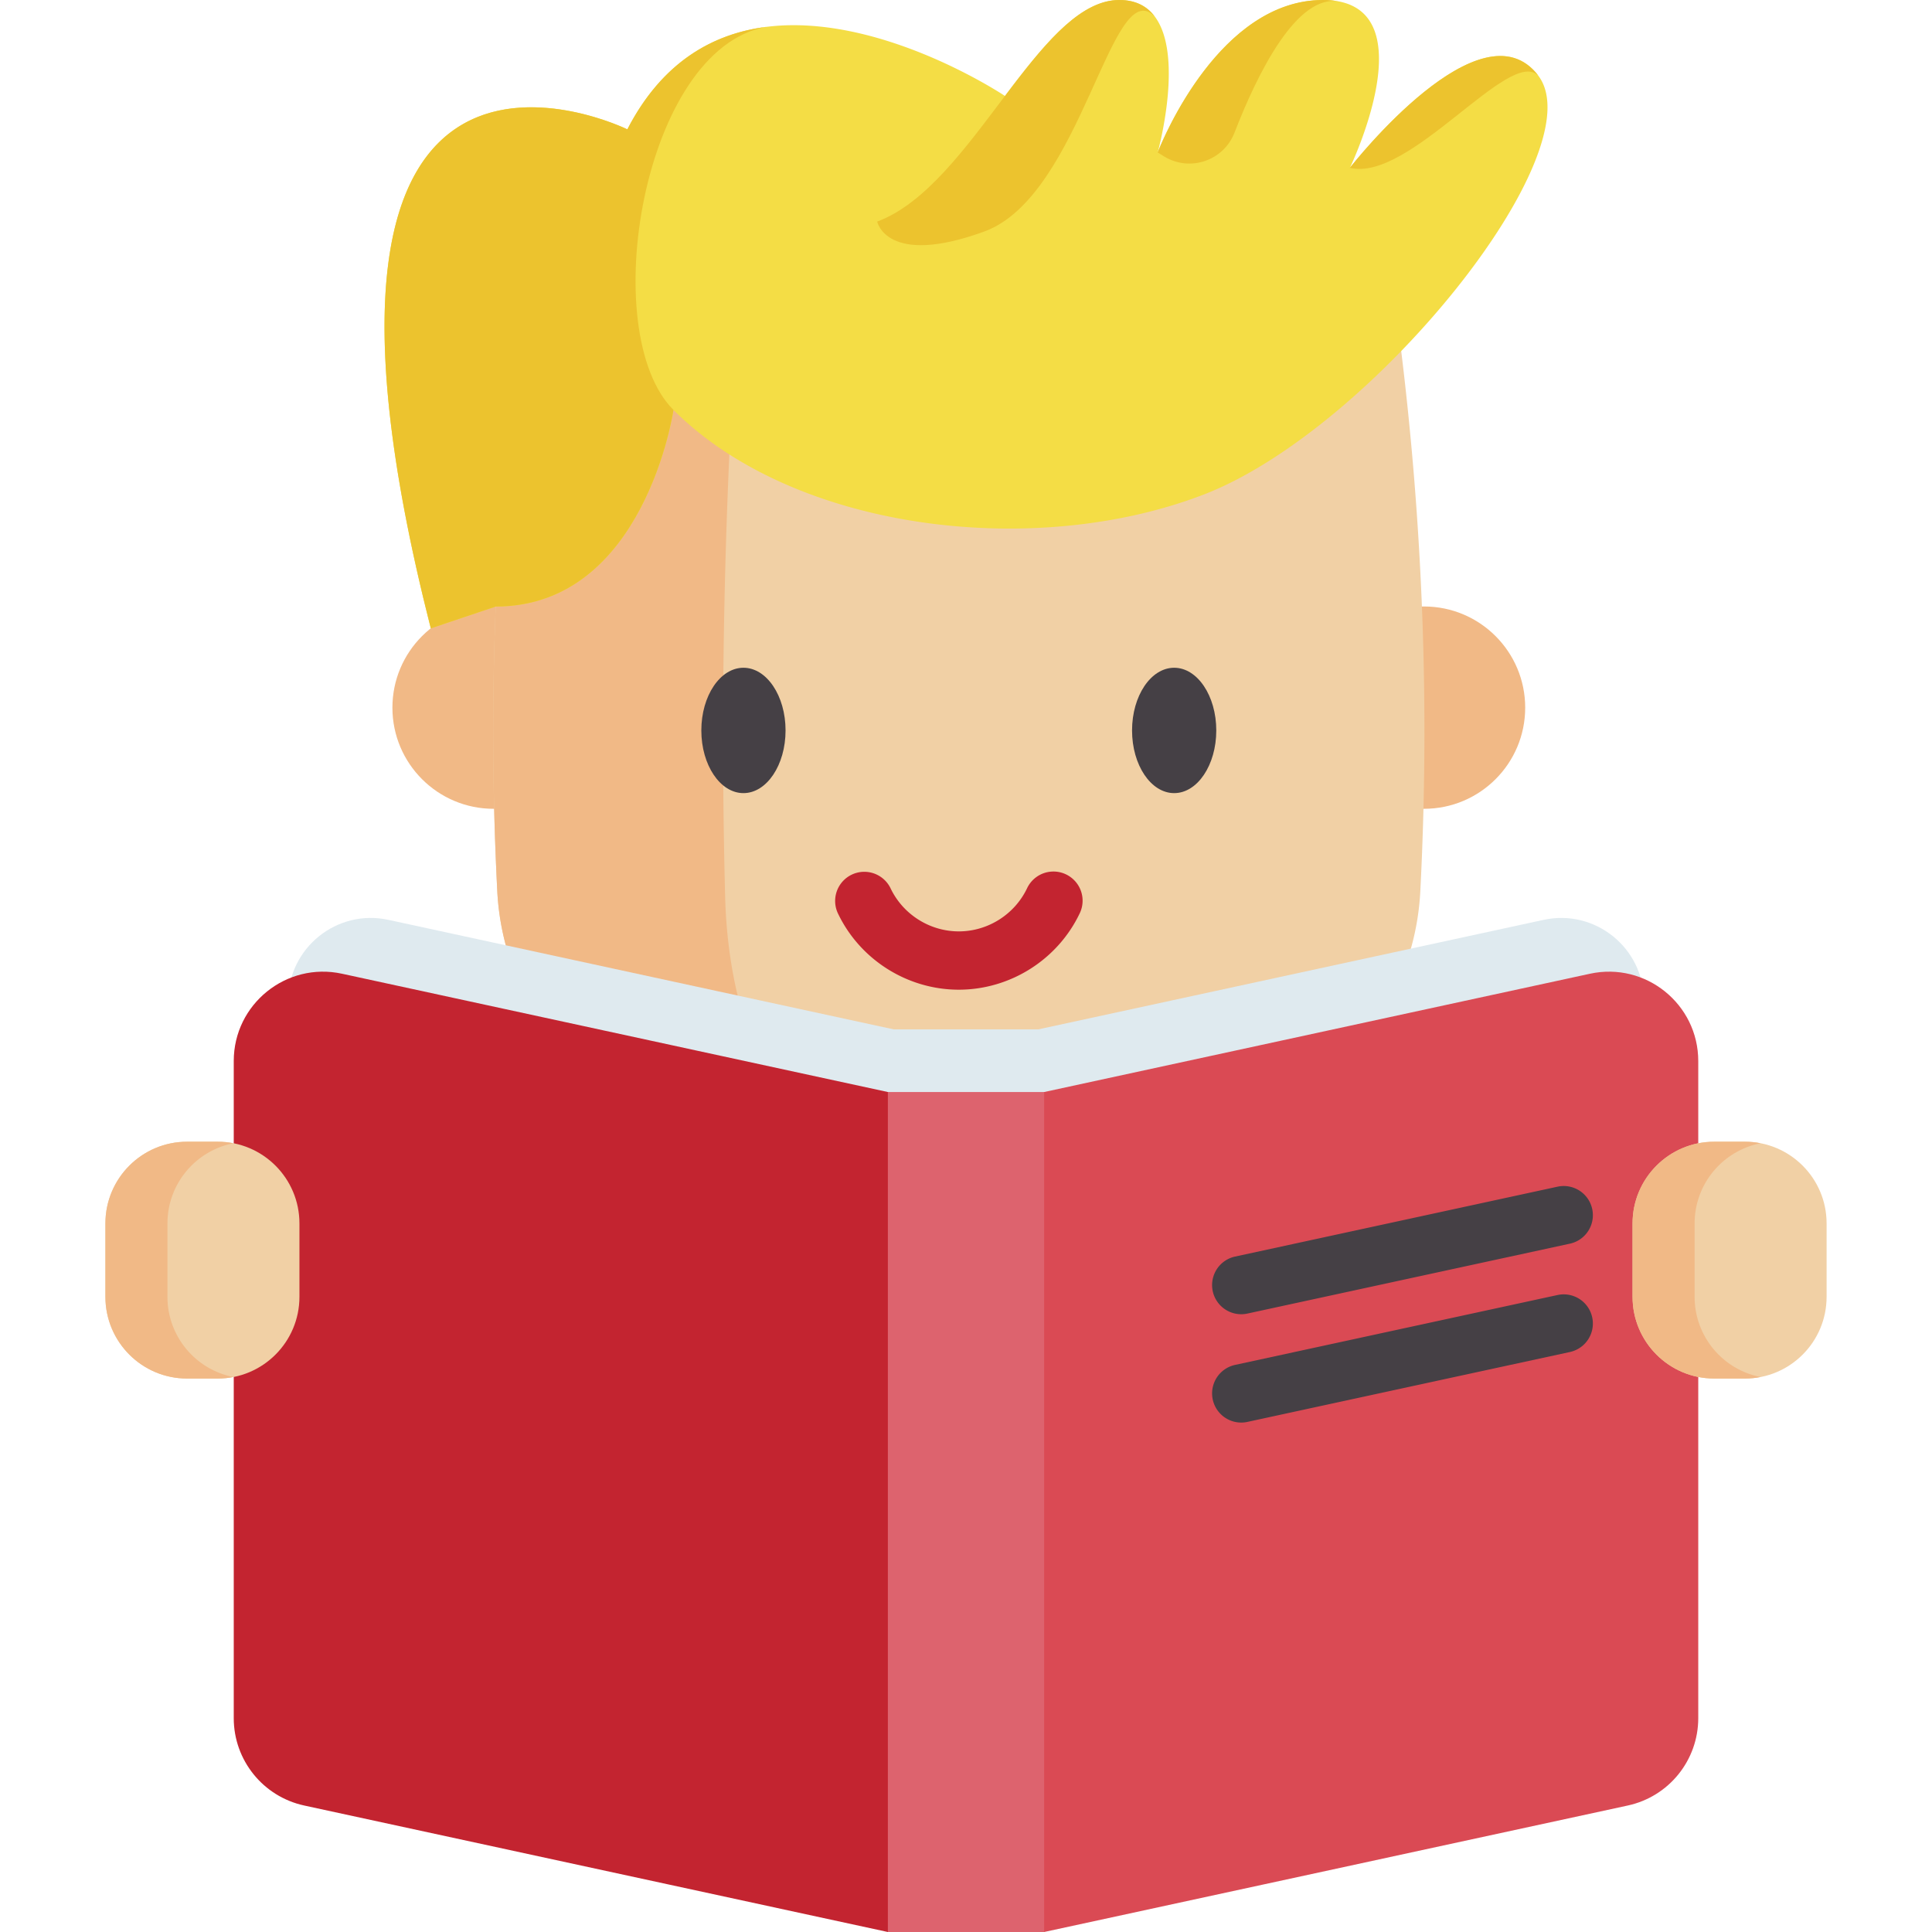
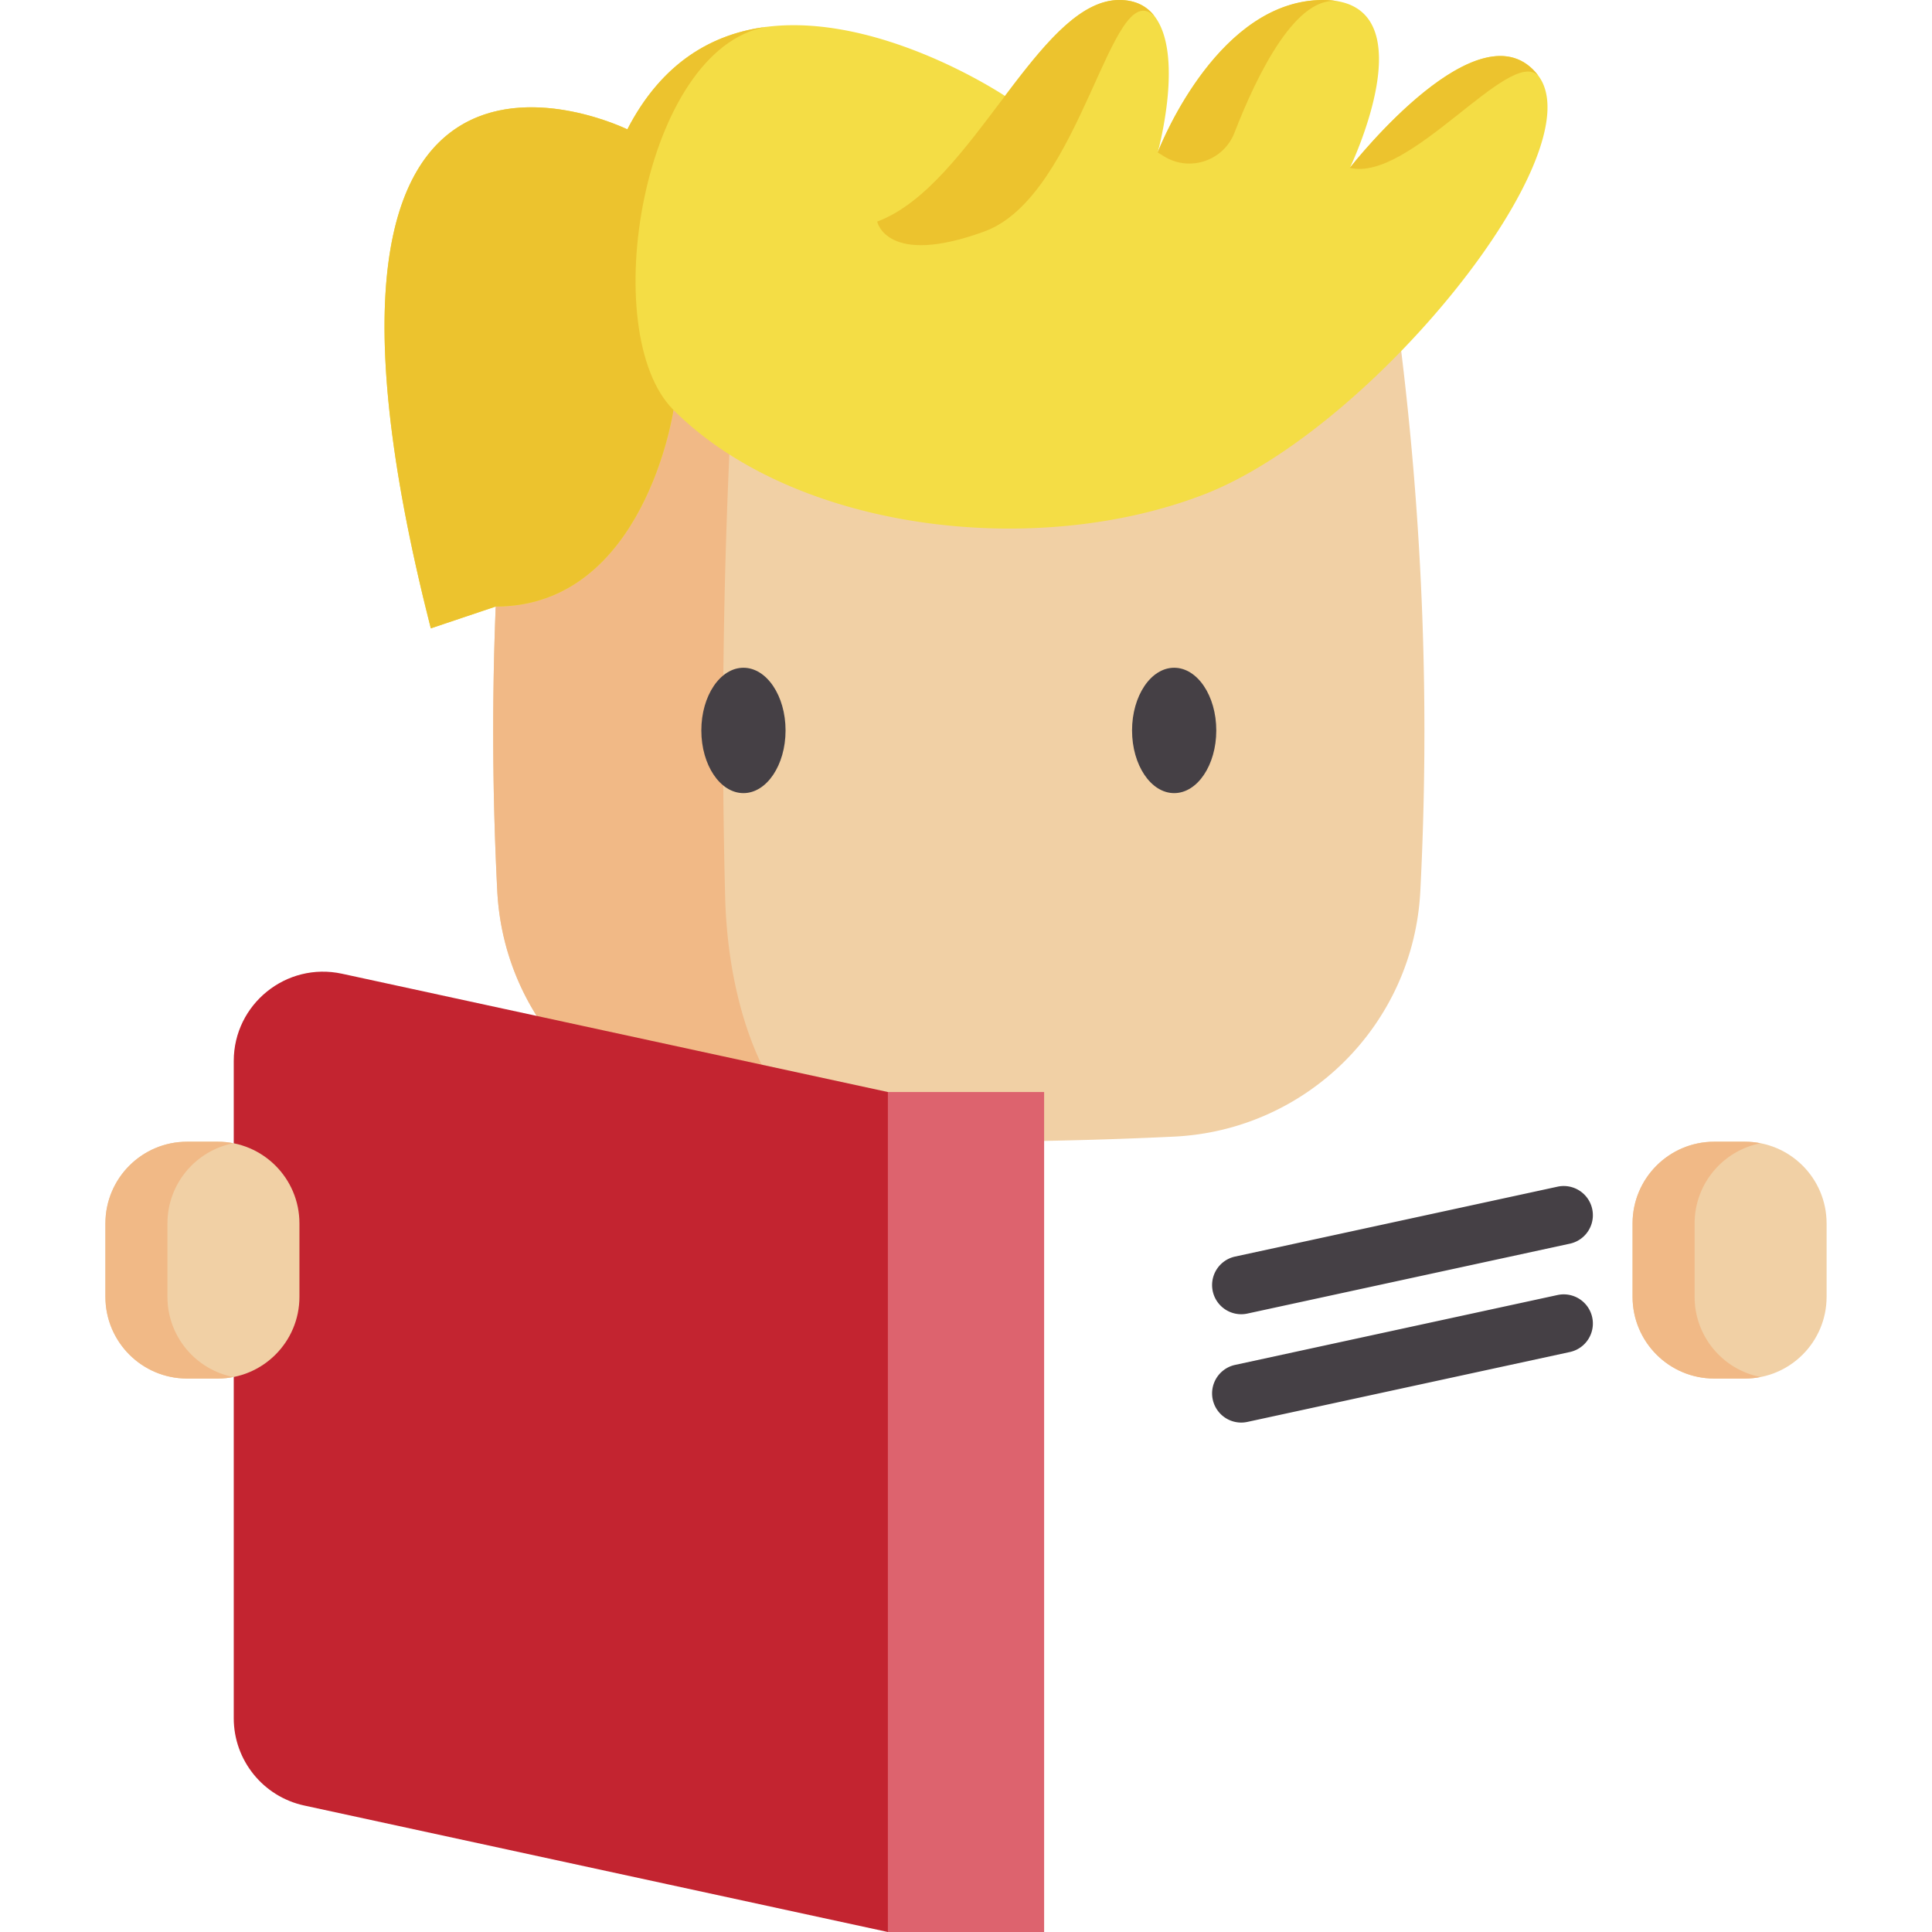
<svg xmlns="http://www.w3.org/2000/svg" height="512" width="512">
-   <path d="M377.218 214.34h.172c14.806 0 26.803-12.007 26.803-26.803 0-14.806-11.997-26.814-26.803-26.814-.193 0-.385 0-.578.01H131.374c-.193-.01-.385-.01-.578-.01-14.806 0-26.803 12.007-26.803 26.814 0 14.796 11.997 26.803 26.803 26.803h.172" fill="#f1b986" />
  <path d="M371.053 90.73a1209.301 1209.301 0 0 0-233.919 0c-6.051 48.481-7.833 96.961-5.347 145.442 1.81 35.291 30.05 63.382 65.349 65.049a1206.903 1206.903 0 0 0 113.915 0c35.298-1.667 63.539-29.757 65.349-65.049 2.486-48.481.704-96.962-5.347-145.442z" fill="#f1d0a5" />
  <path d="M137.138 90.722c38.98-3.78 77.971-5.665 116.962-5.665-19.74 0-39.48 1.908-59.22 5.723a1662.26 1662.26 0 0 0-2.71 146.834c.826 32.21 12.598 58.475 28.045 64.466-7.689-.209-15.39-.5-23.078-.861-35.292-1.663-63.535-29.755-65.35-65.048-2.477-48.482-.697-96.966 5.351-145.449z" fill="#f1b986" />
-   <path d="M254.093 262.279c-13.63 0-26.214-7.958-32.059-20.275a7.727 7.727 0 0 1 13.961-6.625c3.3 6.954 10.404 11.447 18.099 11.447s14.799-4.493 18.1-11.447a7.726 7.726 0 0 1 13.96 6.626c-5.847 12.316-18.431 20.274-32.061 20.274z" fill="#c32430" />
  <g fill="#454045">
    <ellipse cx="197.021" cy="193.574" rx="11.16" ry="16.612" />
    <ellipse cx="311.166" cy="193.574" rx="11.16" ry="16.612" />
  </g>
  <path d="M319.038 131.045c-44.817 17.313-108.479 9.679-140.563-22.405 0 0-7.619 52.092-47.092 52.092l-17.213 5.789c-45.973-180.457 52.084-132.24 52.084-132.24 9.258-17.941 22.742-25.368 36.831-27.16a61.192 61.192 0 0 1 3.729-.345c.1 0 .199-.008.299-.015 9.924-.528 19.97 1.485 28.898 4.357a124.091 124.091 0 0 1 8.875 3.247c11.218 4.587 19.388 9.74 21.103 10.843.222.153.337.23.337.23C276.418 12.083 286.043 0 296.625 0c4.342 0 7.343 1.662 9.357 4.319 7.634 10.008 1.363 34.074.858 35.966l-.023.084c.008-.015.015-.046.031-.084l.054-.138C308.256 36.731 323.418 0 350.608 0c1.715 0 3.254.161 4.625.467 20.268 4.479 4.403 39.932 2.657 43.684l-.046.107c-.046.092-.077.161-.092.191.865-1.103 34.81-44.197 49.894-24.426.008.015.008.015.015.023 15.216 20.055-43.829 93.694-88.623 110.999z" fill="#f4dd45" />
  <g fill="#ecc32e">
    <path d="M407.646 20.023h-.008c-7.627-7.619-34.044 28.347-49.909 24.449l.115-.214c-.046.092-.077.161-.092.191.866-1.102 34.81-44.196 49.894-24.426zM355.233.467c-11.457-2.602-22.077 19.206-28.078 34.687-2.902 7.487-11.89 10.491-18.715 6.261l-1.639-1.016.015-.031.023-.084h.008l.054-.138C308.256 36.731 323.418 0 350.608 0c1.715 0 3.255.161 4.625.467zM203.083 7.121c-32.788 5.781-45.177 80.952-24.61 101.519 0 0-7.619 52.092-47.092 52.092l-17.213 5.789c-45.974-180.457 52.084-132.24 52.084-132.24 9.257-17.941 22.742-25.368 36.831-27.16zM305.982 4.319c-11.524-11.524-19.204 47.574-45.147 57.038-25.942 9.464-28.37-2.634-28.37-2.634v-.008c12.772-4.724 23.553-19.656 33.852-33.286l.008.008c.314-.421.628-.835.942-1.248.39-.528.796-1.057 1.194-1.577C277.789 10.429 286.793 0 296.625 0c4.342 0 7.343 1.662 9.357 4.319zM207.134 6.769c-.107 0-.214 0-.322.008.1 0 .199-.008.299-.015z" />
  </g>
-   <path d="m409.069 243.772-133.901 29.019-.002.001v-.003h-38.333v.002l-.002-.001-133.901-29.019c-13.656-2.966-26.568 7.448-26.568 21.419v161.203c0 10.318 7.2 19.244 17.28 21.428l143.189 31.031.002-.001v.001h38.333v-.001l.002.001 143.189-31.031c10.08-2.184 17.28-11.11 17.28-21.428V265.191c0-13.971-12.912-24.385-26.568-21.419z" fill="#dfeaef" />
-   <path d="M450.055 281.188V455.33c0 11.147-7.778 20.789-18.667 23.148L276.707 512l-19.965-12.628V302.565l19.965-13.166 144.648-31.348c14.752-3.205 28.7 8.045 28.7 23.137z" fill="#da4a54" />
  <path d="M256.742 302.565v196.807L235.293 512 80.612 478.478c-10.889-2.359-18.667-12.002-18.667-23.148V281.188c0-15.092 13.949-26.342 28.701-23.138l144.648 31.348z" fill="#c32430" />
  <path d="M235.295 512V289.397h41.41V512" fill="#dd636e" />
  <path d="M328.93 348.285a7.728 7.728 0 0 1-1.629-15.279l85.556-18.543a7.727 7.727 0 0 1 3.274 15.102l-85.556 18.543a7.745 7.745 0 0 1-1.645.177zM328.93 376.996a7.728 7.728 0 0 1-1.629-15.279l85.556-18.543a7.727 7.727 0 0 1 3.274 15.102l-85.556 18.543a7.745 7.745 0 0 1-1.645.177z" fill="#454045" />
  <g>
    <path d="M57.695 365.329h-8.101c-11.963 0-21.66-9.698-21.66-21.66v-19.443c0-11.963 9.698-21.66 21.66-21.66h8.101c11.963 0 21.66 9.698 21.66 21.66v19.443c0 11.963-9.698 21.66-21.66 21.66z" fill="#f1d0a5" />
    <path d="M61.857 364.921c-1.339.278-2.74.412-4.162.412h-8.108c-11.96 0-21.654-9.704-21.654-21.665v-19.44c0-11.971 9.694-21.665 21.654-21.665h8.108c1.422 0 2.823.134 4.162.412-9.962 1.937-17.482 10.714-17.482 21.253v19.44c0 10.54 7.52 19.317 17.482 21.253z" fill="#f1b986" />
    <g>
      <path d="M462.407 365.329h-8.101c-11.963 0-21.66-9.698-21.66-21.66v-19.443c0-11.963 9.698-21.66 21.66-21.66h8.101c11.963 0 21.66 9.698 21.66 21.66v19.443c0 11.963-9.698 21.66-21.66 21.66z" fill="#f1d0a5" />
      <path d="M466.569 364.921c-1.339.278-2.74.412-4.162.412h-8.108c-11.96 0-21.654-9.704-21.654-21.665v-19.44c0-11.971 9.694-21.665 21.654-21.665h8.108c1.422 0 2.823.134 4.162.412-9.962 1.937-17.482 10.714-17.482 21.253v19.44c0 10.54 7.52 19.317 17.482 21.253z" fill="#f1b986" />
    </g>
  </g>
</svg>